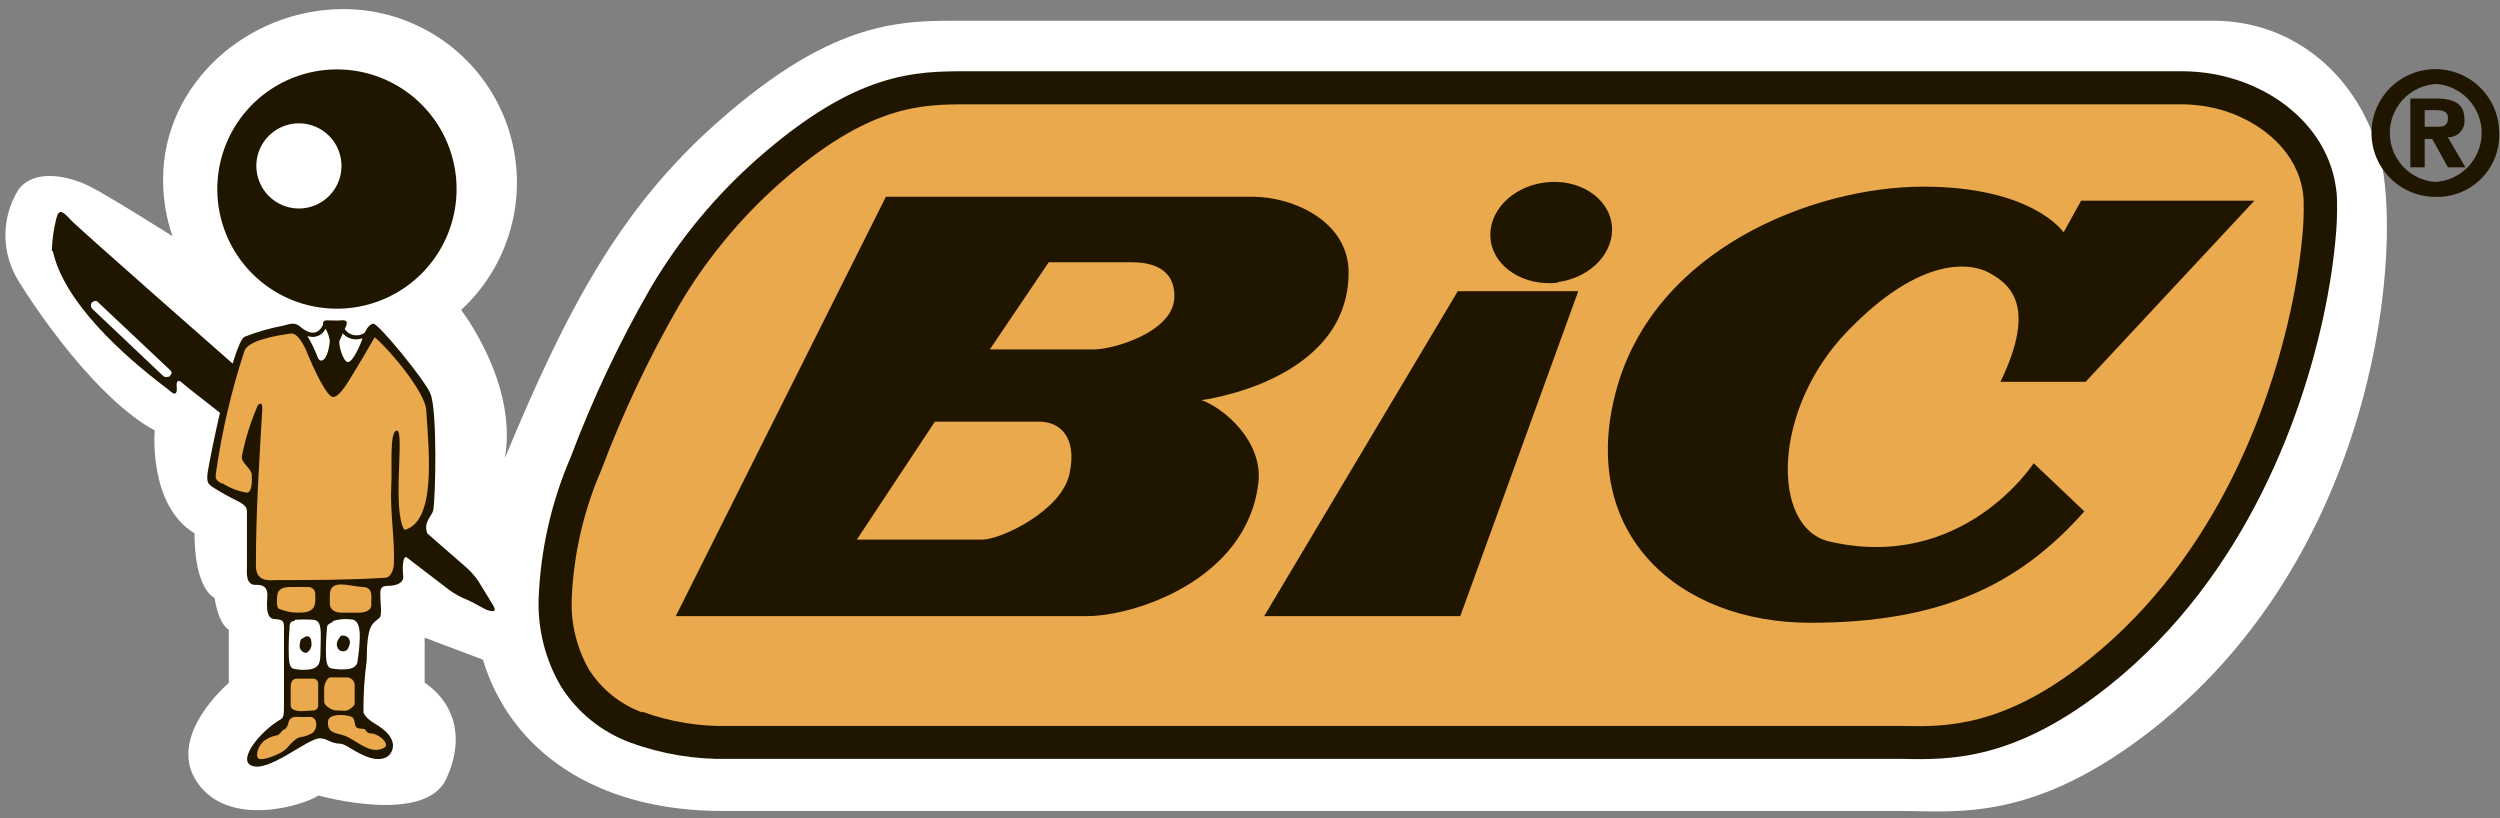
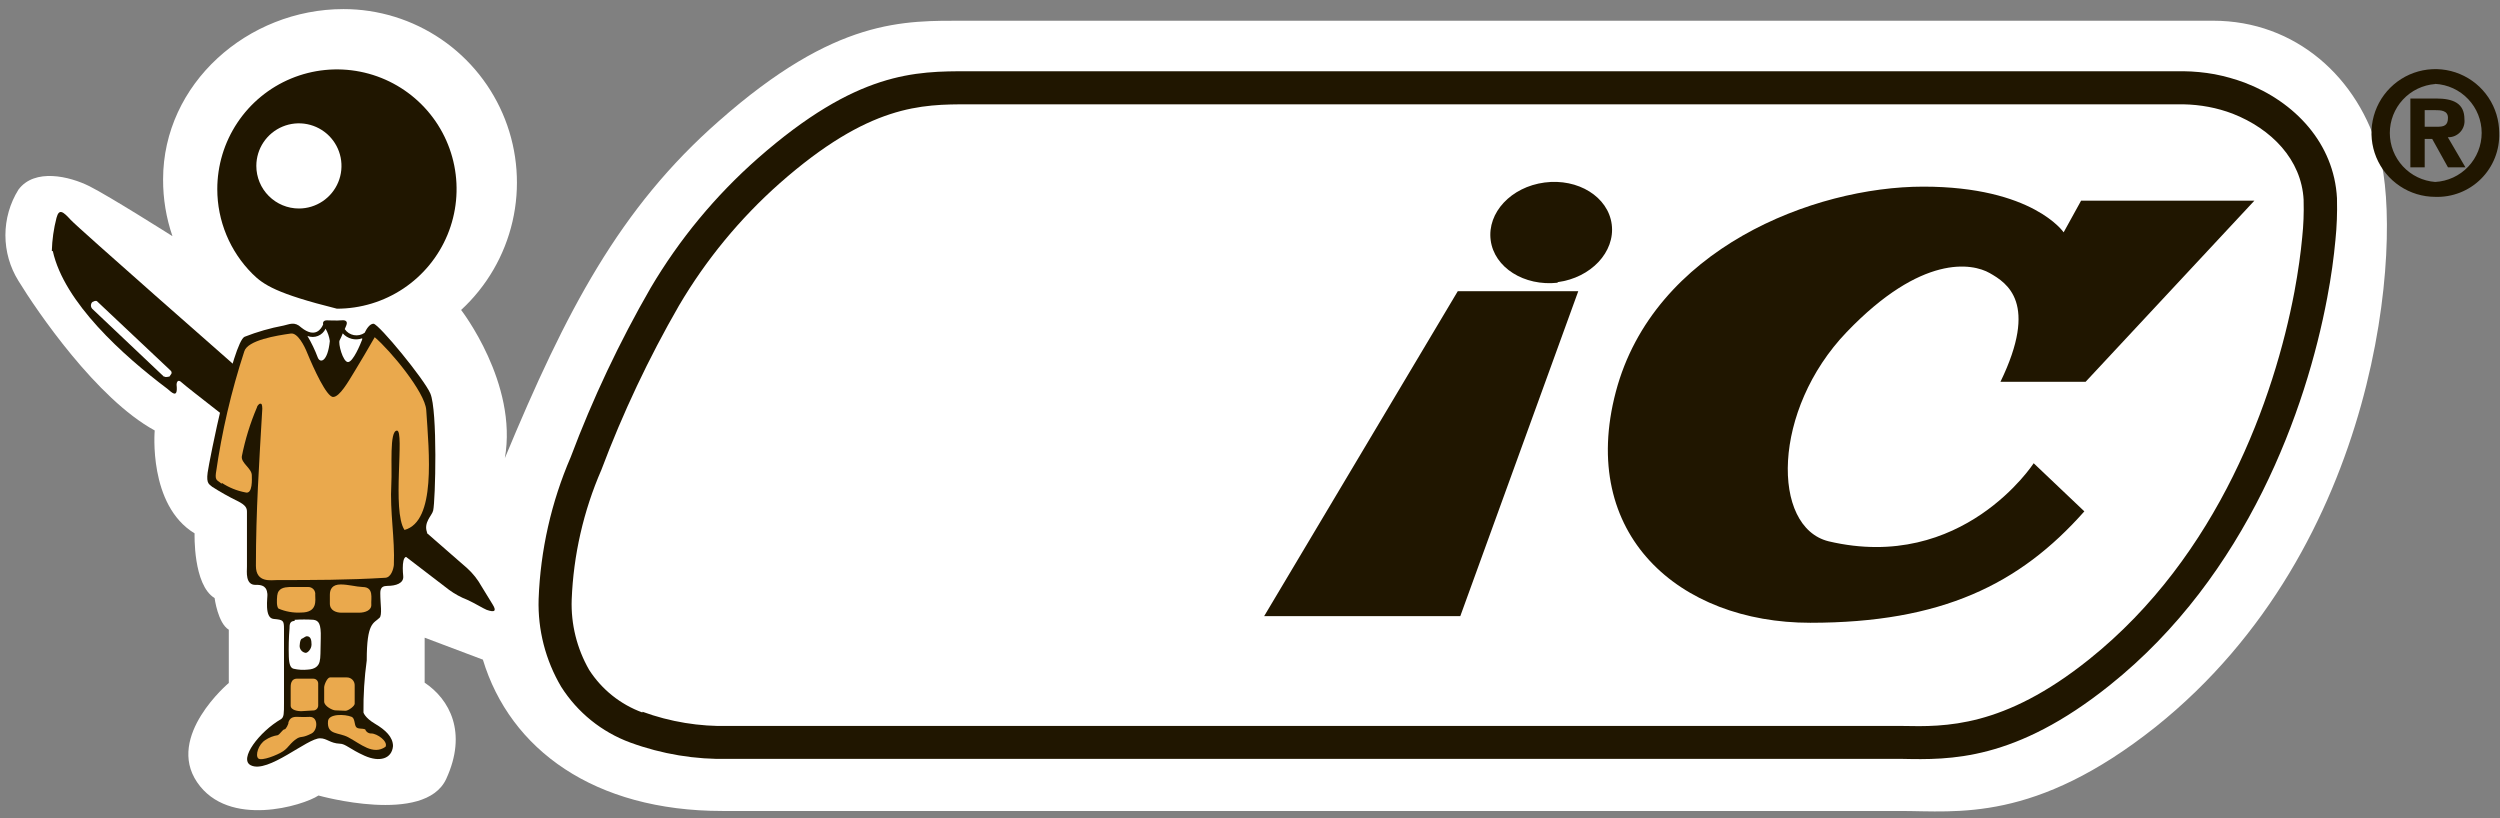
<svg xmlns="http://www.w3.org/2000/svg" width="165" height="54" viewBox="0 0 165 54" fill="none">
  <rect x="0" y="0" width="165" height="54" fill="#808080" stroke="none" />
  <path d="M31.868 43.529C33.666 49.468 39.221 53.524 47.67 53.524H125.418C129.165 53.524 134.289 54.32 142.279 47.969C157.182 36.045 158.578 15.887 157.06 10.239C155.693 5.115 151.496 1.368 146.072 1.368H63.735C59.632 1.368 55.183 1.162 47.445 7.99C40.888 13.742 37.357 20.524 33.32 30.237C34.191 25.301 30.434 20.458 30.434 20.458C32.127 18.896 33.309 16.86 33.826 14.615C34.343 12.371 34.171 10.023 33.332 7.878C32.493 5.733 31.027 3.89 29.124 2.592C27.222 1.294 24.972 0.599 22.669 0.6C16.356 0.6 10.764 5.517 10.764 11.84C10.759 13.115 10.968 14.382 11.382 15.587C11.382 15.587 7.213 12.946 5.902 12.29C4.59 11.634 2.286 11.082 1.218 12.515C0.655 13.418 0.357 14.462 0.357 15.526C0.357 16.591 0.655 17.634 1.218 18.538C2.427 20.514 6.38 26.322 10.211 28.411C10.211 28.411 9.771 33.338 12.843 35.202C12.843 35.202 12.731 38.602 14.164 39.473C14.164 39.473 14.379 41.131 15.101 41.562V45.075C15.101 45.075 10.932 48.578 13.012 51.632C15.091 54.686 20.028 53.168 21.02 52.503C21.02 52.503 28.037 54.48 29.451 51.407C30.866 48.335 29.666 46.152 28.027 45.056V42.087L31.849 43.529H31.868Z" fill="white" />
-   <path d="M48.11 48.99C36.925 48.99 34.246 41.721 38.677 30.574C42.078 22.022 45.15 16.205 50.742 11.278C57.14 5.658 60.821 5.798 64.222 5.798H144.03C148.535 5.798 152.919 8.749 153.135 13.142C153.35 17.535 150.896 34.518 138.55 44.382C131.993 49.646 127.694 48.99 124.621 48.99H48.11Z" fill="#EAA94D" />
  <path d="M48.11 50.086C45.892 50.139 43.684 49.773 41.6 49.009C39.716 48.317 38.113 47.023 37.038 45.328C36.004 43.578 35.487 41.571 35.549 39.539C35.668 36.312 36.386 33.136 37.666 30.172C39.117 26.312 40.881 22.578 42.94 19.006C44.832 15.8 47.218 12.914 50.012 10.454C56.569 4.693 60.41 4.702 63.922 4.702H144.105C144.797 4.71 145.486 4.776 146.166 4.899C146.839 5.029 147.5 5.214 148.143 5.452C151.468 6.716 154.053 9.47 154.241 13.086V13.142C154.264 14.046 154.23 14.95 154.138 15.849C154.035 16.955 153.866 18.247 153.594 19.662C152.217 26.968 148.339 37.956 139.244 45.225C132.986 50.236 128.687 50.152 125.53 50.086H48.11ZM42.406 46.977C44.232 47.644 46.167 47.961 48.11 47.913H124.622H125.558C128.368 47.969 132.228 48.044 137.867 43.529C146.447 36.673 150.11 26.228 151.43 19.268C151.683 17.91 151.852 16.683 151.946 15.662C152.031 14.859 152.062 14.052 152.039 13.245V13.189C151.899 10.529 149.913 8.505 147.356 7.503C146.839 7.307 146.306 7.156 145.763 7.054C145.213 6.951 144.655 6.895 144.096 6.885H63.932C60.812 6.885 57.374 6.885 51.464 12.093C48.837 14.419 46.593 17.144 44.813 20.168C42.813 23.638 41.1 27.266 39.689 31.015C38.511 33.722 37.847 36.626 37.732 39.576C37.676 41.199 38.075 42.805 38.884 44.213C39.717 45.508 40.95 46.495 42.396 47.023L42.406 46.977Z" fill="#201600" />
-   <path d="M44.598 40.663H71.763C74.835 40.663 82.282 38.293 83.05 31.895C83.387 29.141 80.802 26.95 79.303 26.406C79.303 26.406 89.008 25.198 89.008 17.976C89.008 14.632 85.392 12.983 82.647 12.983H58.471L44.598 40.672V40.663ZM65.327 23.062L69.215 17.311H74.695C75.463 17.311 77.598 17.414 77.505 19.662C77.411 21.91 73.505 23.062 72.194 23.062H65.327ZM56.55 35.614L61.702 27.83H68.606C69.927 27.83 71.126 28.823 70.582 31.287C70.039 33.75 66.03 35.614 64.831 35.614H56.55Z" fill="#201600" />
  <path d="M83.435 40.663H96.38L104.165 19.221H96.212L83.435 40.663Z" fill="#201600" />
  <path d="M102.805 18.622C105.006 18.332 106.608 16.627 106.374 14.81C106.14 12.992 104.154 11.756 101.943 12.046C99.733 12.337 98.15 14.032 98.384 15.849C98.618 17.667 100.604 18.903 102.805 18.66V18.622Z" fill="#201600" />
  <path d="M132.031 25.197H137.652L148.789 13.245H137.352L136.2 15.334C136.2 15.334 134.167 12.318 126.936 12.318C119.704 12.318 109.138 16.43 106.646 25.853C104.155 35.276 110.824 41.103 119.479 41.103C128.135 41.103 133.296 38.574 137.567 33.75L134.223 30.574C134.223 30.574 129.54 37.815 120.688 35.726C116.894 34.789 116.941 27.061 121.887 21.91C126.832 16.758 130.167 17.366 131.319 18.022C132.472 18.678 134.551 19.999 132.031 25.197Z" fill="#201600" />
-   <path d="M14.341 12.486C14.34 10.924 14.801 9.397 15.668 8.097C16.534 6.797 17.767 5.783 19.21 5.184C20.652 4.585 22.241 4.428 23.773 4.731C25.305 5.035 26.713 5.786 27.818 6.89C28.924 7.994 29.677 9.401 29.982 10.933C30.288 12.465 30.132 14.053 29.534 15.497C28.937 16.94 27.925 18.174 26.626 19.042C25.327 19.91 23.8 20.374 22.238 20.374C21.201 20.375 20.175 20.172 19.217 19.776C18.259 19.38 17.388 18.799 16.655 18.067C15.922 17.334 15.34 16.465 14.943 15.507C14.546 14.549 14.341 13.523 14.341 12.486Z" fill="#201600" />
+   <path d="M14.341 12.486C14.34 10.924 14.801 9.397 15.668 8.097C16.534 6.797 17.767 5.783 19.21 5.184C20.652 4.585 22.241 4.428 23.773 4.731C25.305 5.035 26.713 5.786 27.818 6.89C28.924 7.994 29.677 9.401 29.982 10.933C30.288 12.465 30.132 14.053 29.534 15.497C28.937 16.94 27.925 18.174 26.626 19.042C25.327 19.91 23.8 20.374 22.238 20.374C18.259 19.38 17.388 18.799 16.655 18.067C15.922 17.334 15.34 16.465 14.943 15.507C14.546 14.549 14.341 13.523 14.341 12.486Z" fill="#201600" />
  <path d="M16.918 10.95C16.918 10.395 17.082 9.851 17.391 9.389C17.7 8.927 18.139 8.567 18.652 8.354C19.166 8.141 19.731 8.086 20.276 8.194C20.821 8.303 21.322 8.57 21.715 8.963C22.108 9.356 22.375 9.857 22.484 10.402C22.592 10.947 22.537 11.512 22.324 12.026C22.111 12.539 21.751 12.978 21.289 13.287C20.827 13.596 20.284 13.761 19.728 13.761C18.983 13.761 18.268 13.464 17.741 12.937C17.214 12.41 16.918 11.696 16.918 10.95Z" fill="white" />
  <path d="M3.485 16.571C4.235 19.962 8.113 23.456 11.054 25.666C11.27 25.835 11.766 26.406 11.654 25.395C11.654 25.395 11.654 24.898 12.038 25.282C12.422 25.666 28.899 38.396 29.639 38.93C30.008 39.2 30.411 39.421 30.838 39.586C31.409 39.848 31.831 40.129 32.121 40.251C32.655 40.438 32.786 40.326 32.514 39.895L31.774 38.687C31.528 38.245 31.212 37.847 30.838 37.506L15.41 24.046C15.41 24.046 5.162 15.053 4.666 14.51C4.169 13.967 3.898 13.742 3.729 14.379C3.543 15.095 3.44 15.831 3.42 16.571H3.485Z" fill="#201600" />
  <path d="M27.465 35.342L28.195 35.164C27.924 34.481 28.523 34.022 28.589 33.694C28.738 33.066 28.888 27.09 28.401 25.966C27.998 25.029 25.029 21.413 24.654 21.366C24.42 21.366 24.214 21.657 24.064 21.966C23.962 22.037 23.848 22.087 23.726 22.113C23.605 22.139 23.48 22.141 23.358 22.119C23.236 22.096 23.119 22.049 23.015 21.981C22.912 21.913 22.822 21.825 22.753 21.722L22.847 21.498C23.006 21.142 22.706 21.114 22.509 21.142C22.313 21.17 21.573 21.142 21.573 21.142C21.357 21.142 21.292 21.273 21.329 21.413C21.207 21.704 20.805 22.35 19.887 21.619C19.437 21.189 19.09 21.413 18.716 21.488C17.836 21.653 16.973 21.901 16.14 22.228C15.381 22.594 13.807 30.424 13.704 31.193C13.601 31.961 13.835 31.961 14.004 32.129C14.542 32.472 15.098 32.785 15.671 33.066C16.224 33.338 16.299 33.535 16.299 33.778V37.394C16.299 37.722 16.177 38.63 16.889 38.602C17.601 38.574 17.62 39.005 17.648 39.202C17.676 39.398 17.423 40.794 18.06 40.85C18.697 40.906 18.744 40.944 18.744 41.515V46.396C18.744 47.089 18.744 47.332 18.547 47.464C17.123 48.288 15.737 50.105 16.552 50.508C17.676 51.079 20.299 48.7 21.132 48.728C21.573 48.728 21.788 49.056 22.425 49.084C22.8 49.084 23.081 49.44 24.064 49.88C25.048 50.321 25.863 50.086 25.938 49.243C25.938 48.644 25.441 48.175 24.758 47.773C24.074 47.37 23.989 47.023 23.989 47.023C23.977 45.874 24.049 44.724 24.205 43.585C24.205 41.066 24.654 41.159 25.048 40.775C25.235 40.616 25.104 39.764 25.104 39.408C25.104 39.052 25.02 38.668 25.572 38.668C26.125 38.668 26.668 38.499 26.612 38.012C26.547 37.384 26.556 36.363 27.09 36.907L27.511 35.352L27.465 35.342ZM23.905 22.331V22.406C23.802 22.687 23.305 23.896 22.968 23.896C22.631 23.896 22.303 22.65 22.416 22.462C22.495 22.314 22.563 22.161 22.622 22.003C22.778 22.178 22.982 22.303 23.209 22.361C23.436 22.42 23.675 22.409 23.896 22.331H23.905ZM21.488 21.694C21.634 21.945 21.73 22.222 21.769 22.509C21.629 23.877 21.132 23.999 20.973 23.596C20.788 23.102 20.559 22.625 20.289 22.172C20.512 22.261 20.761 22.262 20.984 22.173C21.207 22.084 21.388 21.913 21.488 21.694Z" fill="#201600" />
  <path d="M14.652 31.877C15.115 32.181 15.634 32.391 16.178 32.495C16.703 32.673 16.619 31.558 16.619 31.371C16.619 30.902 15.888 30.565 15.963 30.106C16.183 29.004 16.515 27.927 16.956 26.893C16.956 26.818 17.087 26.64 17.181 26.64C17.274 26.64 17.303 26.706 17.312 26.968C17.106 30.556 16.89 33.684 16.89 37.347C16.89 38.49 17.902 38.284 18.314 38.284C20.637 38.284 22.942 38.284 25.405 38.134C25.808 38.134 25.967 37.562 25.995 37.291C26.07 35.548 25.724 33.778 25.827 31.951C25.892 30.818 25.686 28.42 26.201 28.42C26.717 28.42 25.855 33.731 26.698 34.977C28.787 34.406 28.318 29.909 28.131 27.052C28.047 25.881 25.77 23.137 24.731 22.256C24.309 23.006 23.794 23.858 23.354 24.589C22.998 25.17 22.417 26.2 21.986 26.2C21.555 26.2 20.703 24.326 20.281 23.305C20.094 22.828 19.644 21.947 19.195 22.013C18.258 22.144 16.338 22.453 16.122 23.193C15.264 25.816 14.637 28.508 14.249 31.239C14.183 31.755 14.38 31.689 14.614 31.923L14.652 31.877Z" fill="#EAA94D" />
  <path d="M22.483 38.574C22.979 38.574 23.494 38.724 23.935 38.743C24.693 38.743 24.478 39.511 24.506 39.895C24.534 40.279 24.103 40.438 23.691 40.438C23.279 40.438 22.867 40.438 22.539 40.438C22.211 40.438 21.771 40.307 21.771 39.839C21.771 39.37 21.771 39.352 21.771 39.249C21.771 38.893 21.93 38.574 22.483 38.574Z" fill="#EAA94D" />
  <path d="M19.063 38.742C19.335 38.742 20.094 38.742 20.346 38.742C20.412 38.742 20.477 38.755 20.536 38.782C20.596 38.808 20.649 38.847 20.693 38.896C20.736 38.945 20.769 39.002 20.788 39.065C20.808 39.127 20.814 39.193 20.805 39.258C20.805 39.623 20.974 40.428 19.869 40.428C19.359 40.458 18.849 40.368 18.379 40.166C18.248 40.026 18.267 39.623 18.295 39.314C18.351 38.808 18.763 38.761 19.101 38.742H19.063Z" fill="#EAA94D" />
-   <path d="M21.967 40.991C22.35 40.865 22.756 40.827 23.157 40.878C23.484 40.878 23.765 41.122 23.747 42.087C23.729 42.589 23.682 43.089 23.606 43.585C23.606 43.895 23.353 44.138 22.894 44.166C22.547 44.199 22.196 44.18 21.855 44.11C21.658 44.063 21.545 43.866 21.517 43.314C21.502 42.688 21.524 42.063 21.583 41.44C21.583 41.225 21.686 41.197 21.967 41.038V40.991Z" fill="white" />
  <path d="M19.446 40.907C19.864 40.879 20.283 40.879 20.701 40.907C21.029 40.963 21.198 41.15 21.17 42.115C21.142 43.08 21.17 43.37 21.095 43.67C21.02 43.97 20.786 44.166 20.317 44.194C20.004 44.228 19.688 44.209 19.381 44.138C19.193 44.092 19.081 43.895 19.062 43.342C19.042 42.717 19.058 42.092 19.109 41.469C19.109 41.253 19.109 40.982 19.446 40.982V40.907Z" fill="white" />
  <path d="M22.407 42.087C22.319 42.199 22.258 42.331 22.229 42.471C22.229 42.836 22.416 42.986 22.66 42.986C22.903 42.986 23.016 42.78 23.091 42.471C23.102 42.407 23.099 42.342 23.082 42.28C23.065 42.218 23.036 42.16 22.995 42.11C22.954 42.06 22.903 42.02 22.845 41.992C22.787 41.964 22.724 41.948 22.66 41.946C22.519 41.946 22.491 41.946 22.407 42.087Z" fill="#201600" />
  <path d="M19.943 42.143C19.943 42.143 19.812 42.143 19.784 42.546C19.772 42.608 19.773 42.671 19.786 42.733C19.8 42.794 19.826 42.852 19.863 42.903C19.9 42.954 19.947 42.997 20.001 43.029C20.055 43.061 20.115 43.082 20.177 43.089C20.309 43.089 20.561 42.837 20.561 42.537C20.561 42.237 20.505 41.993 20.252 41.993C20.149 41.993 19.99 42.143 19.943 42.143Z" fill="#201600" />
  <path d="M22.81 46.911C22.979 46.911 23.409 46.611 23.409 46.443V45.253C23.413 45.182 23.402 45.111 23.378 45.045C23.353 44.978 23.315 44.918 23.266 44.867C23.216 44.816 23.157 44.776 23.092 44.748C23.026 44.721 22.956 44.708 22.885 44.71H21.779C21.602 44.71 21.395 45.187 21.395 45.365V46.302C21.395 46.611 21.957 46.883 22.126 46.883L22.81 46.911Z" fill="#EAA94D" />
  <path d="M20.683 46.892C20.766 46.889 20.846 46.855 20.905 46.796C20.965 46.737 20.999 46.657 21.001 46.573V45.103C20.999 45.02 20.964 44.941 20.905 44.883C20.845 44.826 20.765 44.794 20.683 44.794H19.68C19.165 44.747 19.184 45.234 19.184 45.402V46.573C19.184 46.882 19.69 46.939 19.868 46.939L20.645 46.892H20.683Z" fill="#EAA94D" />
  <path d="M24.103 48.138C23.888 48.053 23.607 48.138 23.494 47.969C23.382 47.8 23.429 47.416 23.213 47.313C22.754 47.126 21.696 47.098 21.649 47.594C21.565 48.531 22.351 48.316 22.988 48.662C23.813 49.102 24.618 49.861 25.443 49.29C25.63 48.934 24.89 48.409 24.506 48.409C24.419 48.413 24.333 48.388 24.26 48.339C24.188 48.29 24.133 48.22 24.103 48.138Z" fill="#EAA94D" />
  <path d="M19.025 47.707C19.119 47.398 19.297 47.295 19.653 47.314C19.918 47.328 20.184 47.328 20.449 47.314C21.02 47.314 20.974 48.203 20.561 48.41C19.943 48.728 19.915 48.569 19.625 48.728C19.156 49.019 19.063 49.328 18.688 49.581C18.313 49.833 17.264 50.246 17.049 50.058C16.833 49.871 17.049 49.121 17.517 48.84C17.762 48.675 18.04 48.566 18.332 48.522C18.473 48.466 18.66 48.138 18.772 48.138C18.885 48.138 19.025 47.791 19.044 47.707H19.025Z" fill="#EAA94D" />
  <path d="M10.857 24.851C10.932 24.926 11.119 24.851 11.185 24.851L11.269 24.729C11.287 24.713 11.302 24.692 11.312 24.67C11.322 24.647 11.327 24.623 11.327 24.598C11.327 24.574 11.322 24.549 11.312 24.527C11.302 24.504 11.287 24.484 11.269 24.467L6.408 19.887C6.333 19.812 6.127 19.887 6.052 19.999L6.136 19.896C6.1 19.922 6.069 19.956 6.046 19.995C6.023 20.034 6.009 20.078 6.004 20.122C5.998 20.167 6.002 20.213 6.016 20.256C6.029 20.299 6.051 20.339 6.08 20.374L10.82 24.861L10.857 24.851Z" fill="white" />
  <path d="M160.723 12.992C159.89 12.991 159.076 12.742 158.384 12.277C157.692 11.813 157.153 11.154 156.835 10.384C156.518 9.613 156.436 8.766 156.599 7.949C156.763 7.132 157.165 6.382 157.755 5.793C158.345 5.205 159.096 4.804 159.913 4.642C160.731 4.48 161.578 4.564 162.348 4.884C163.117 5.203 163.775 5.743 164.238 6.436C164.701 7.129 164.948 7.944 164.948 8.777C164.966 9.336 164.869 9.894 164.663 10.414C164.457 10.934 164.147 11.407 163.75 11.802C163.354 12.197 162.881 12.507 162.36 12.712C161.84 12.916 161.282 13.012 160.723 12.992ZM160.723 5.546C159.908 5.608 159.147 5.975 158.592 6.574C158.037 7.173 157.728 7.96 157.728 8.777C157.728 9.594 158.037 10.381 158.592 10.98C159.147 11.579 159.908 11.947 160.723 12.009C161.551 11.964 162.331 11.604 162.901 11.002C163.472 10.4 163.79 9.602 163.79 8.772C163.79 7.943 163.472 7.145 162.901 6.543C162.331 5.941 161.551 5.581 160.723 5.536V5.546ZM160.02 11.044H159.084V6.501H160.779C161.95 6.501 162.653 6.838 162.653 7.869C162.67 8.021 162.655 8.176 162.607 8.322C162.56 8.468 162.481 8.602 162.377 8.714C162.273 8.827 162.146 8.916 162.004 8.976C161.863 9.035 161.71 9.063 161.557 9.058L162.718 11.044H161.566L160.526 9.171H160.03V11.044H160.02ZM160.882 8.365C161.313 8.365 161.566 8.271 161.566 7.775C161.566 7.278 161.07 7.269 160.704 7.269H160.03V8.365H160.882Z" fill="#201600" />
</svg>